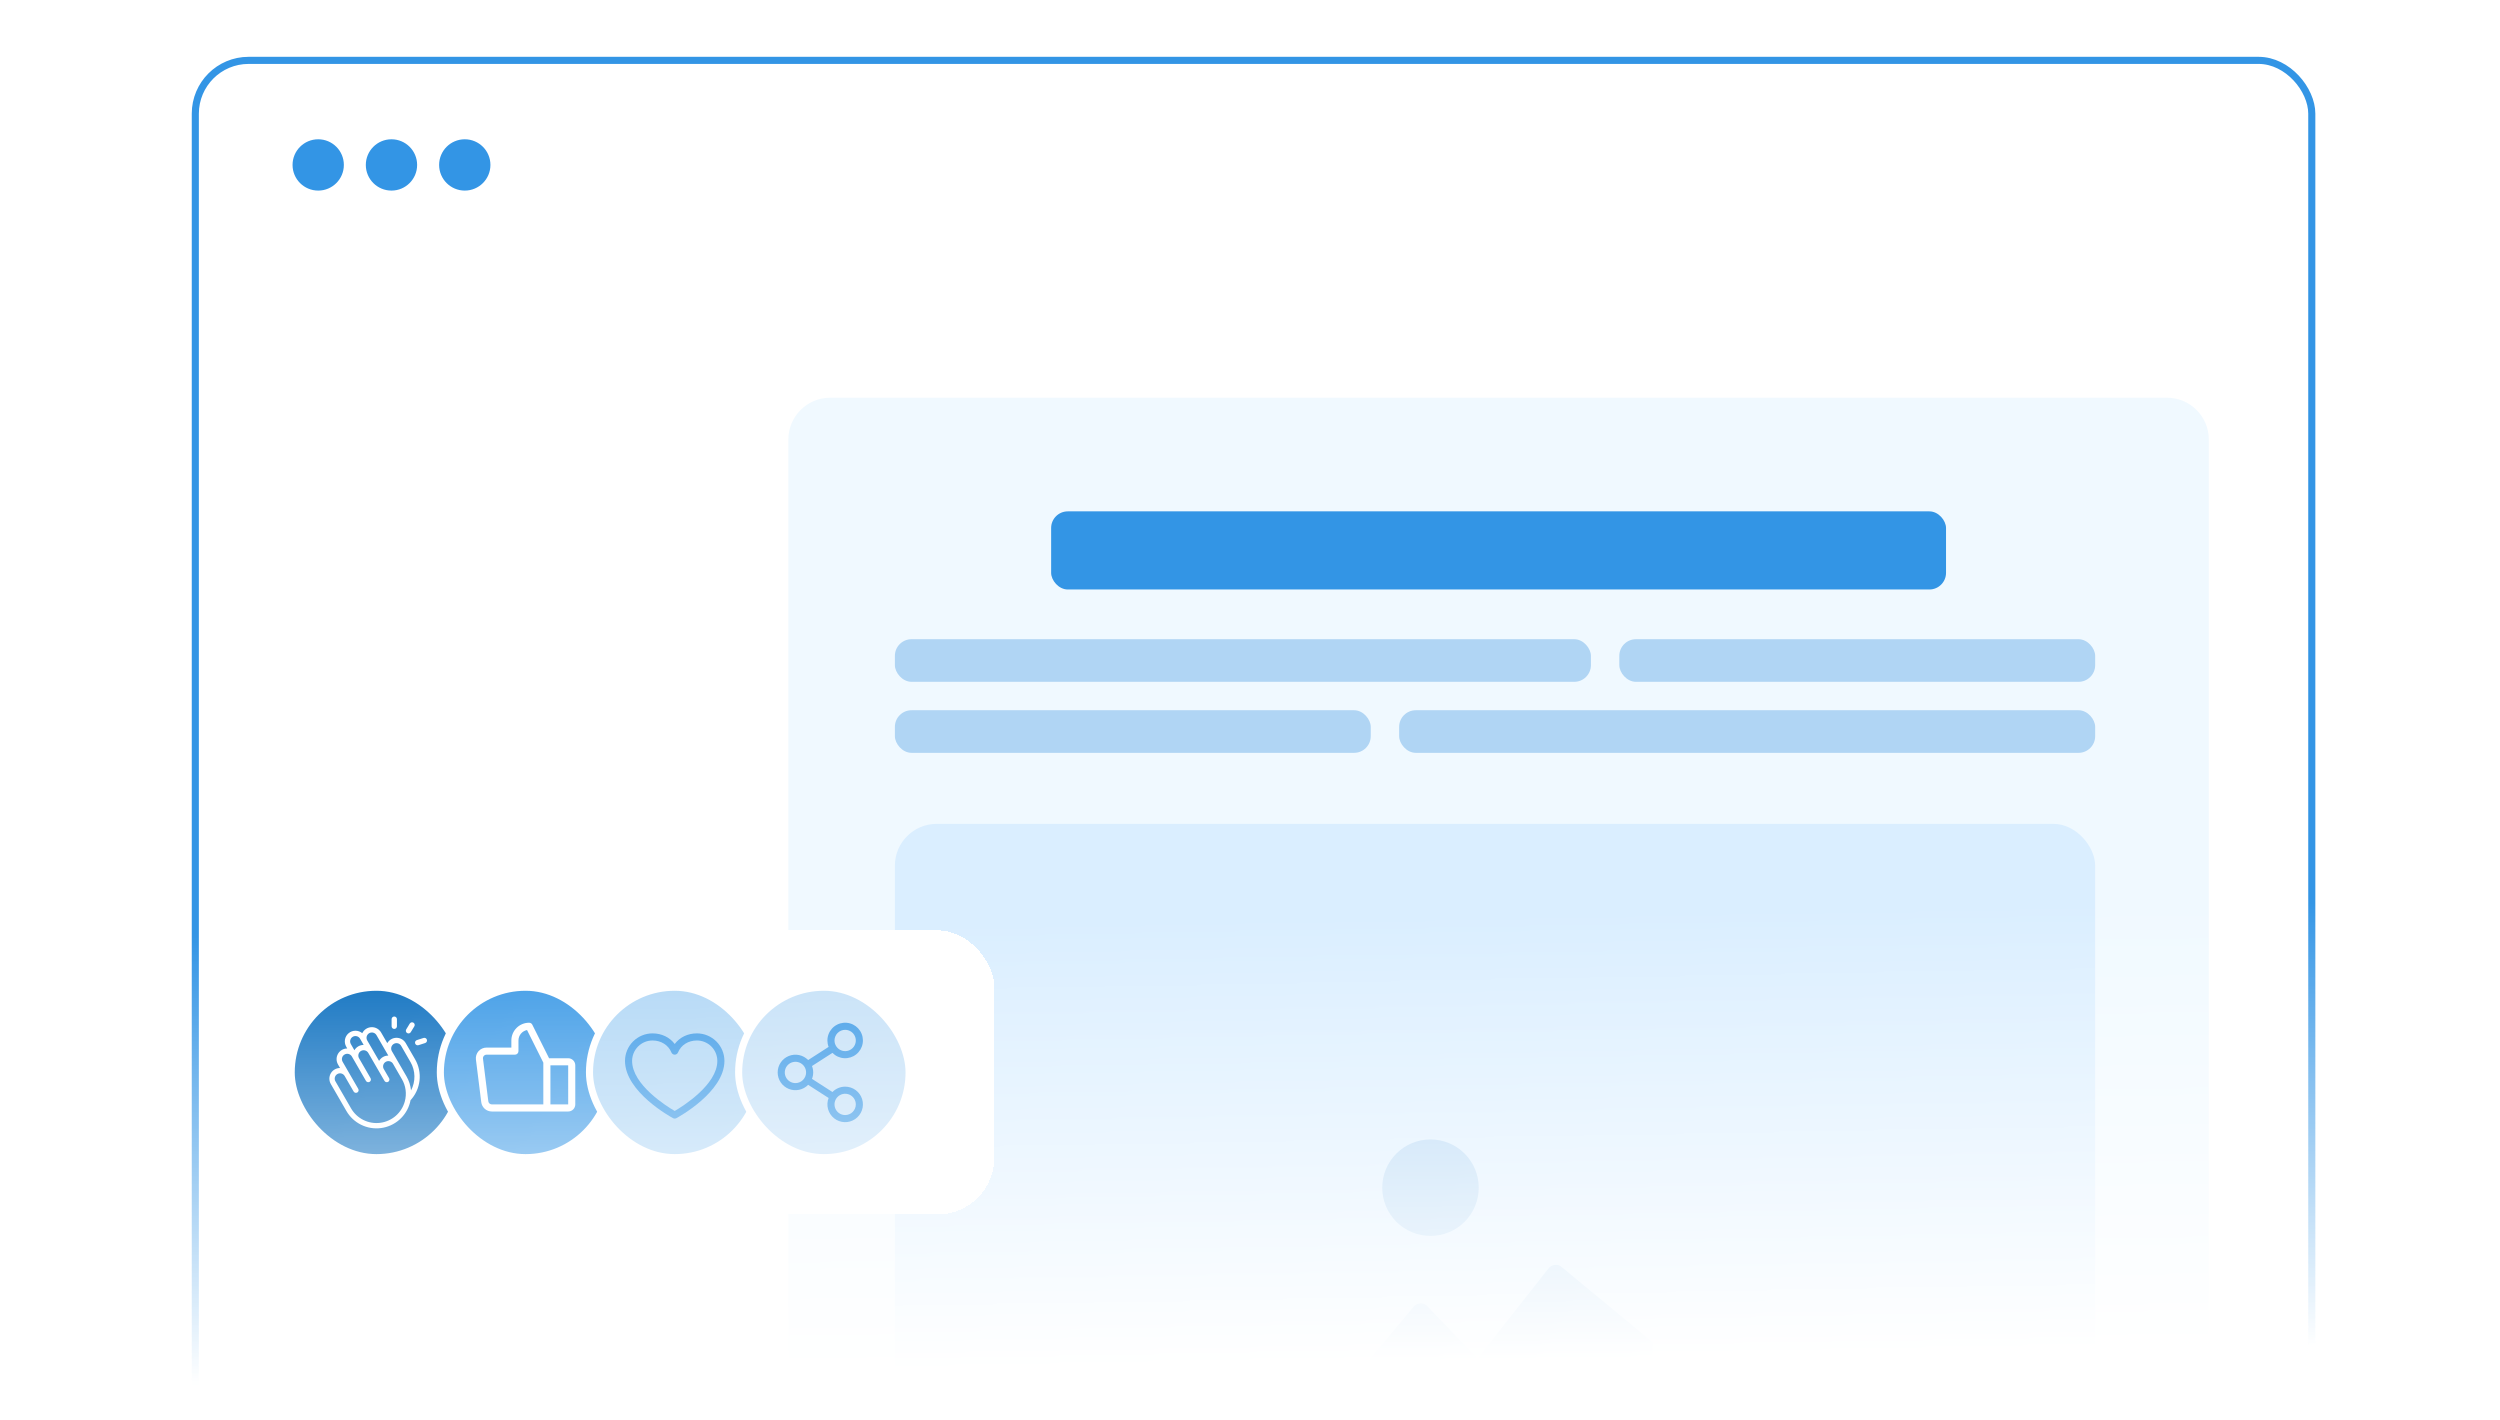
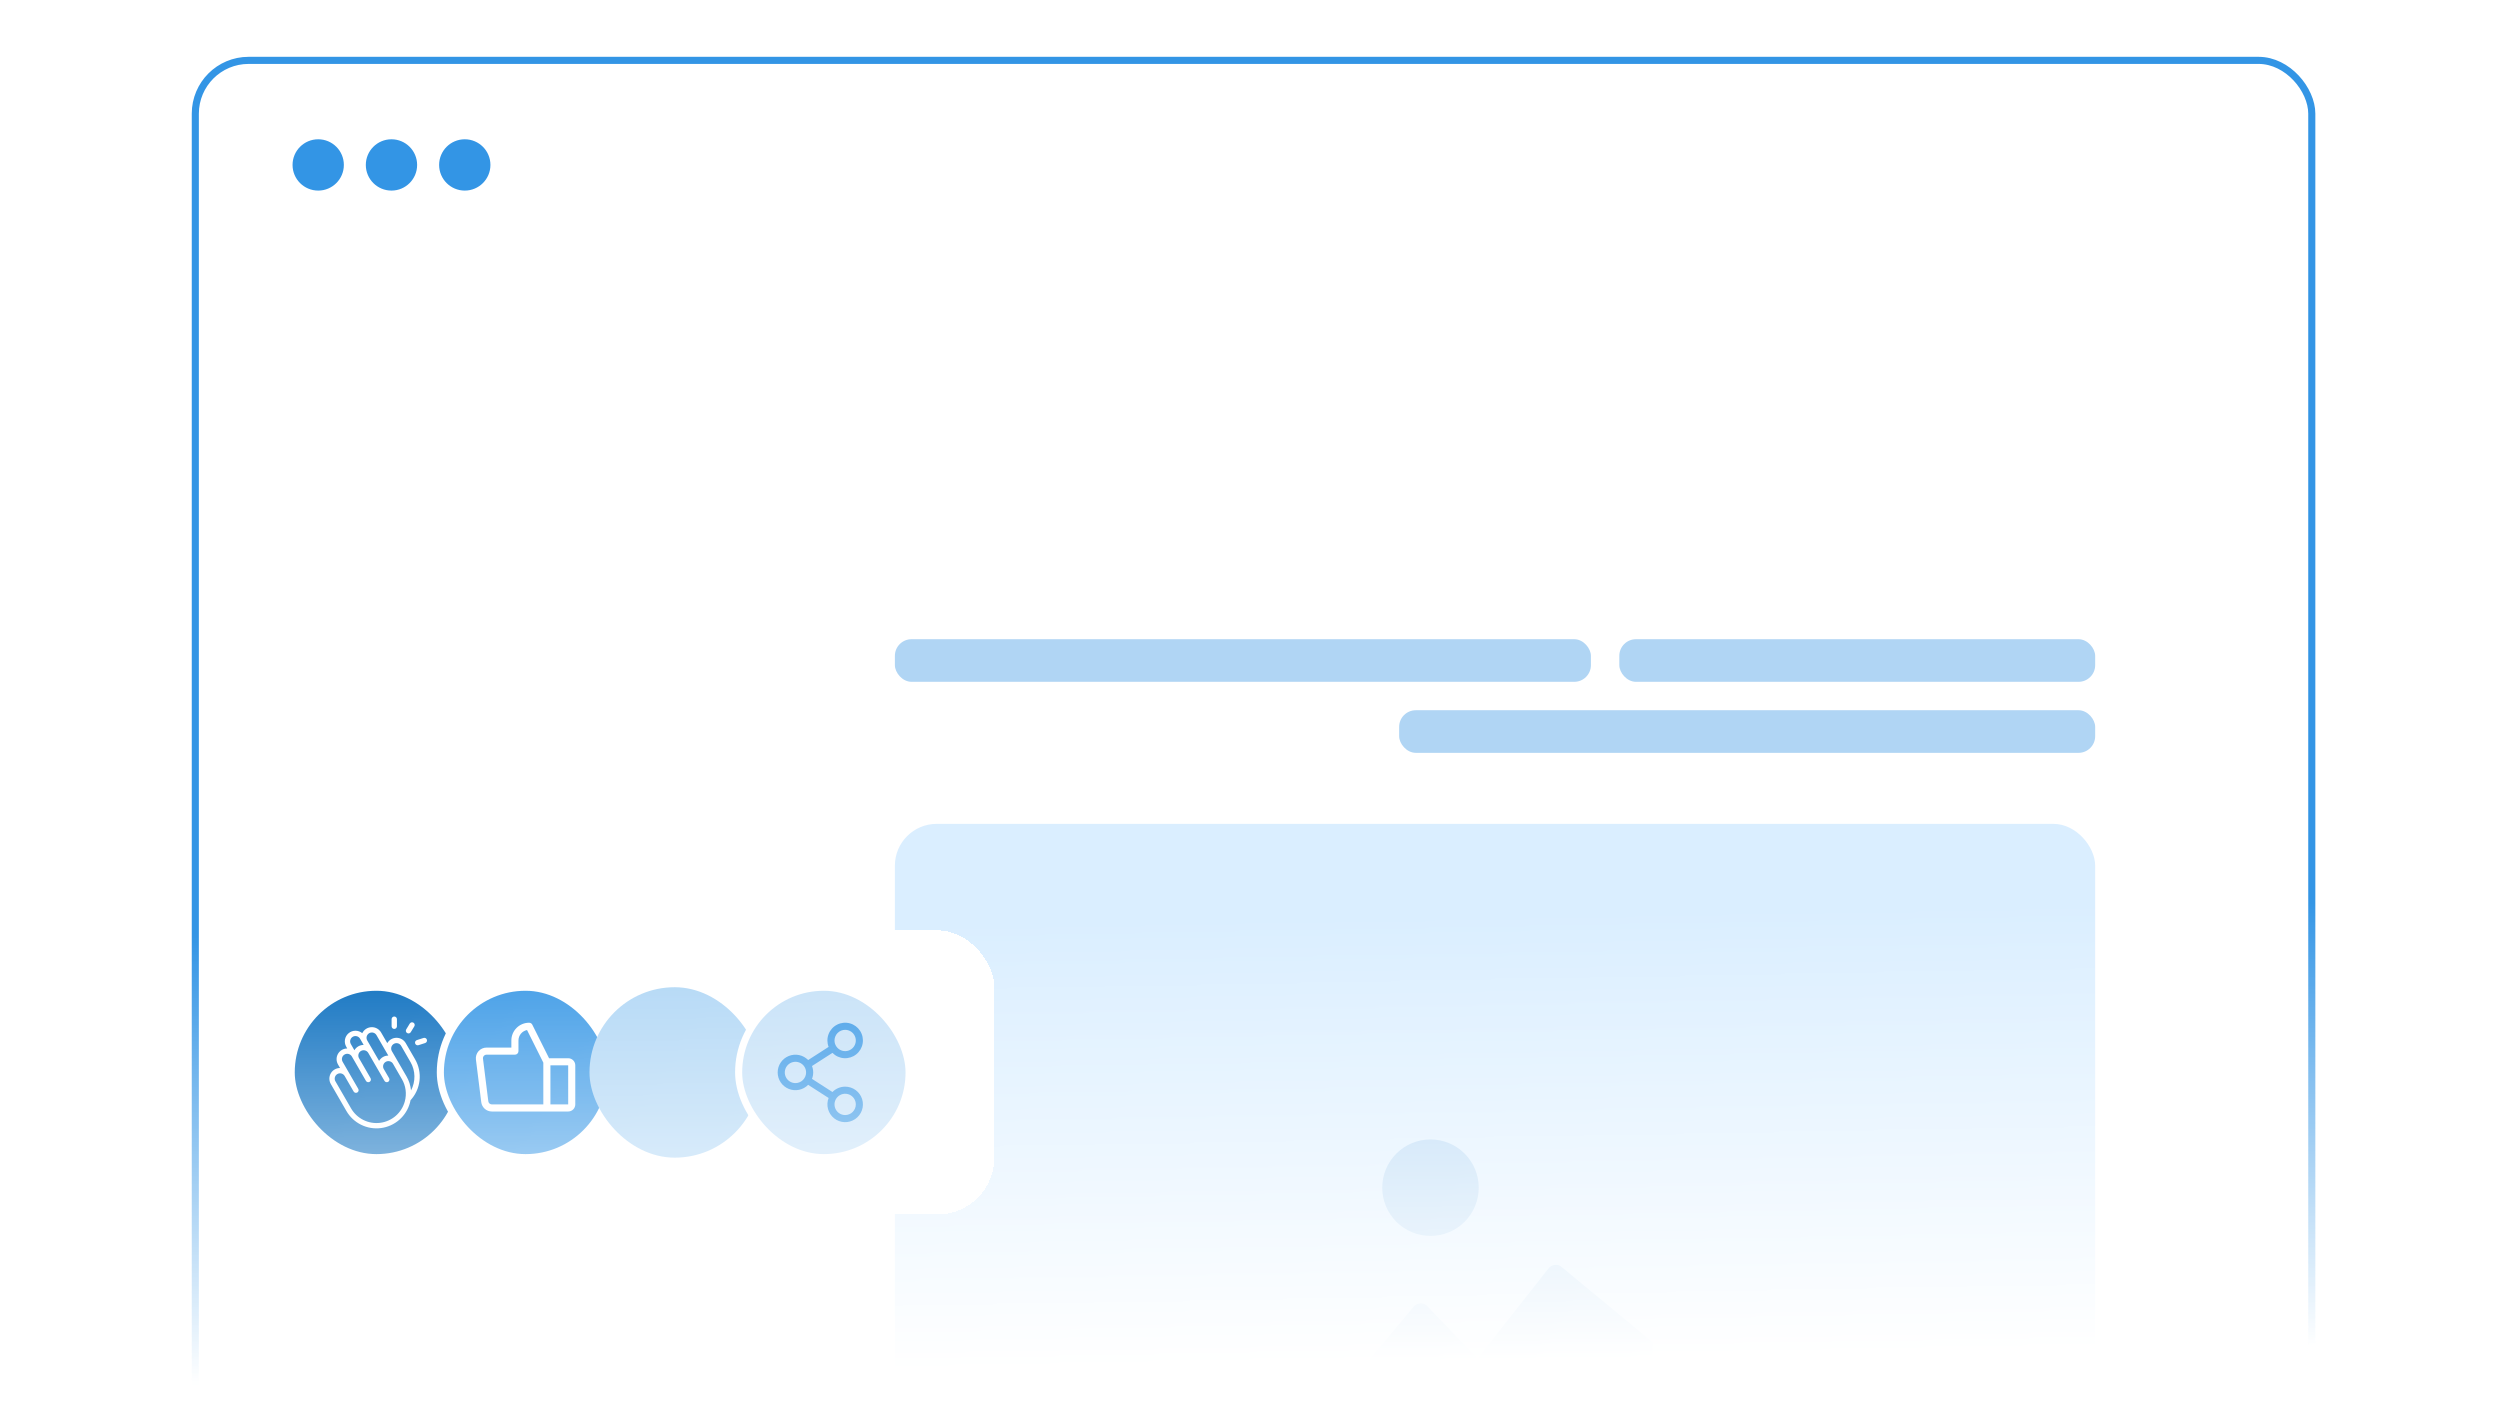
<svg xmlns="http://www.w3.org/2000/svg" width="352" height="200" viewBox="0 0 352 200" fill="none">
  <g clip-path="url(#clip0_5147_28775)">
    <mask id="mask0_5147_28775" style="mask-type:alpha" maskUnits="userSpaceOnUse" x="0" y="-48" width="352" height="248">
      <rect y="-48" width="352" height="248" fill="url(#paint0_linear_5147_28775)" />
    </mask>
    <g mask="url(#mask0_5147_28775)">
      <rect x="27.5" y="8.5" width="298" height="251.9" rx="7.5" stroke="#3395E5" />
      <path d="M35 21.159C35 18.31 37.31 16 40.159 16H312.841C315.69 16 318 18.31 318 21.159V30.446H35V21.159Z" fill="white" />
      <circle cx="44.803" cy="23.223" r="3.612" fill="#3395E5" />
      <circle cx="55.119" cy="23.223" r="3.612" fill="#3395E5" />
      <circle cx="65.44" cy="23.223" r="3.612" fill="#3395E5" />
      <g filter="url(#filter0_d_5147_28775)">
        <rect width="281" height="186" transform="translate(36 38)" fill="white" />
-         <path d="M105 55.888C105 52.636 107.636 50 110.888 50H299.112C302.364 50 305 52.636 305 55.888V227H105V55.888Z" fill="#F0F9FF" />
-         <rect x="142" y="66" width="126" height="11" rx="2.345" fill="#3395E5" />
        <rect x="120" y="84" width="98" height="6" rx="2.345" fill="#B0D5F4" />
        <rect x="222" y="84" width="67" height="6" rx="2.345" fill="#B0D5F4" />
-         <rect x="120" y="94" width="67" height="6" rx="2.345" fill="#B0D5F4" />
        <rect x="191" y="94" width="98" height="6" rx="2.345" fill="#B0D5F4" />
        <rect x="120" y="110" width="169" height="136" rx="5.888" fill="#DAEEFF" />
        <path d="M202.205 161.225C202.205 163.027 201.49 164.754 200.216 166.028C198.942 167.302 197.214 168.018 195.413 168.018C193.611 168.018 191.883 167.302 190.61 166.028C189.336 164.754 188.62 163.027 188.62 161.225C188.62 159.424 189.336 157.696 190.61 156.422C191.883 155.148 193.611 154.433 195.413 154.433C197.214 154.433 198.942 155.148 200.216 156.422C201.49 157.696 202.205 159.424 202.205 161.225ZM213.685 172.237C213.43 172.11 213.141 172.065 212.86 172.111C212.579 172.156 212.319 172.289 212.117 172.49L202.037 185.287L194.809 177.756C194.548 177.582 194.235 177.504 193.923 177.534C193.612 177.565 193.32 177.703 193.098 177.924L183.191 189.754V195.188C183.191 195.909 183.478 196.6 183.987 197.109C184.497 197.619 185.188 197.905 185.908 197.905H223.947C224.304 197.905 224.657 197.835 224.987 197.698C225.316 197.562 225.616 197.362 225.868 197.109C226.12 196.857 226.32 196.557 226.457 196.228C226.594 195.898 226.664 195.545 226.664 195.188V182.961L213.685 172.237Z" fill="#B0D5F4" />
        <g filter="url(#filter1_d_5147_28775)">
          <rect x="17" y="119" width="111" height="40" rx="8" fill="white" shape-rendering="crispEdges" />
          <rect x="29" y="127" width="24" height="24" rx="12" fill="#0068BC" />
          <rect x="29" y="127" width="24" height="24" rx="12" stroke="white" />
          <path d="M43.138 132.5V131.5C43.138 131.401 43.177 131.305 43.248 131.235C43.318 131.165 43.413 131.125 43.513 131.125C43.612 131.125 43.708 131.165 43.778 131.235C43.848 131.305 43.888 131.401 43.888 131.5V132.5C43.888 132.599 43.848 132.695 43.778 132.765C43.708 132.835 43.612 132.875 43.513 132.875C43.413 132.875 43.318 132.835 43.248 132.765C43.177 132.695 43.138 132.599 43.138 132.5ZM45.321 133.453C45.363 133.479 45.41 133.496 45.459 133.504C45.507 133.511 45.557 133.509 45.605 133.498C45.653 133.486 45.698 133.465 45.738 133.436C45.778 133.407 45.812 133.37 45.837 133.328L46.337 132.509C46.363 132.467 46.38 132.42 46.388 132.371C46.395 132.322 46.393 132.273 46.381 132.225C46.37 132.177 46.349 132.132 46.32 132.092C46.291 132.052 46.254 132.018 46.212 131.993C46.17 131.967 46.123 131.95 46.074 131.942C46.026 131.935 45.976 131.937 45.928 131.949C45.88 131.96 45.835 131.981 45.795 132.01C45.755 132.039 45.722 132.076 45.696 132.118L45.196 132.938C45.17 132.98 45.153 133.026 45.146 133.075C45.138 133.124 45.14 133.173 45.152 133.221C45.163 133.269 45.184 133.314 45.213 133.354C45.242 133.394 45.279 133.427 45.321 133.453ZM48.107 134.385C48.092 134.338 48.067 134.294 48.035 134.257C48.003 134.219 47.964 134.188 47.92 134.166C47.876 134.143 47.828 134.13 47.779 134.126C47.73 134.122 47.68 134.128 47.633 134.143L46.696 134.446C46.611 134.473 46.538 134.53 46.49 134.606C46.443 134.683 46.425 134.773 46.439 134.862C46.453 134.951 46.498 135.031 46.566 135.089C46.634 135.147 46.721 135.179 46.811 135.179C46.85 135.179 46.889 135.172 46.926 135.16L47.867 134.858C47.962 134.826 48.04 134.759 48.085 134.671C48.13 134.582 48.137 134.479 48.107 134.385ZM46.451 137.161C46.969 138.064 47.186 139.108 47.07 140.142C46.953 141.176 46.51 142.147 45.804 142.911C45.782 143.028 45.757 143.145 45.725 143.261C45.474 144.193 44.952 145.029 44.226 145.665C43.5 146.3 42.602 146.706 41.645 146.832C40.688 146.958 39.716 146.798 38.85 146.371C37.984 145.945 37.264 145.272 36.78 144.438L34.576 140.625C34.444 140.397 34.375 140.138 34.375 139.874C34.375 139.61 34.445 139.351 34.577 139.123C34.709 138.895 34.899 138.706 35.128 138.574C35.356 138.443 35.615 138.374 35.879 138.375L35.591 137.875C35.459 137.647 35.39 137.388 35.39 137.124C35.39 136.861 35.46 136.602 35.592 136.374C35.723 136.146 35.913 135.957 36.141 135.825C36.37 135.694 36.629 135.625 36.892 135.625L36.75 135.375C36.574 135.07 36.511 134.713 36.572 134.367C36.633 134.02 36.813 133.706 37.082 133.48C37.351 133.253 37.691 133.128 38.043 133.126C38.395 133.125 38.736 133.247 39.007 133.471C39.126 133.226 39.309 133.017 39.538 132.868C39.767 132.72 40.032 132.636 40.304 132.626C40.577 132.616 40.847 132.68 41.086 132.812C41.325 132.944 41.523 133.139 41.66 133.375L42.528 134.875C42.659 134.646 42.849 134.456 43.077 134.324C43.305 134.192 43.565 134.122 43.828 134.122C44.092 134.122 44.352 134.192 44.58 134.324C44.808 134.456 44.998 134.646 45.129 134.875L46.451 137.161ZM39.708 134.5L41.375 137.375C41.506 137.147 41.696 136.957 41.924 136.826C42.152 136.694 42.411 136.625 42.675 136.625L41.009 133.75C40.91 133.577 40.746 133.451 40.553 133.4C40.361 133.348 40.156 133.375 39.983 133.474C39.811 133.574 39.685 133.738 39.633 133.93C39.581 134.122 39.608 134.327 39.708 134.5ZM37.395 135L37.9 135.875C38.032 135.647 38.222 135.457 38.45 135.325C38.679 135.194 38.938 135.125 39.202 135.125L38.698 134.25C38.624 134.121 38.513 134.017 38.38 133.952C38.246 133.886 38.097 133.861 37.949 133.881C37.802 133.9 37.664 133.963 37.552 134.061C37.441 134.159 37.361 134.288 37.323 134.432C37.297 134.527 37.291 134.626 37.303 134.723C37.316 134.821 37.348 134.915 37.398 135H37.395ZM44.583 139.938L43.319 137.75C43.217 137.592 43.059 137.477 42.876 137.43C42.694 137.382 42.501 137.405 42.334 137.494C42.168 137.583 42.041 137.731 41.98 137.909C41.917 138.087 41.925 138.282 42 138.454L42.785 139.812C42.834 139.899 42.848 140.001 42.822 140.097C42.796 140.193 42.733 140.275 42.647 140.325C42.561 140.375 42.459 140.388 42.362 140.362C42.266 140.337 42.184 140.274 42.135 140.188L39.853 136.25C39.753 136.077 39.59 135.951 39.397 135.9C39.205 135.848 39 135.875 38.827 135.974C38.655 136.074 38.529 136.238 38.477 136.43C38.425 136.622 38.452 136.827 38.552 137L40.177 139.812C40.226 139.899 40.24 140.001 40.214 140.097C40.188 140.193 40.125 140.275 40.039 140.325C39.953 140.375 39.85 140.388 39.754 140.362C39.658 140.337 39.576 140.274 39.527 140.188L37.542 136.75C37.443 136.578 37.279 136.452 37.087 136.4C36.894 136.348 36.689 136.375 36.517 136.475C36.344 136.574 36.218 136.738 36.167 136.93C36.115 137.123 36.142 137.328 36.242 137.5L38.444 141.312C38.493 141.399 38.507 141.501 38.481 141.597C38.455 141.694 38.392 141.776 38.306 141.825C38.219 141.875 38.117 141.888 38.021 141.863C37.925 141.837 37.843 141.774 37.793 141.688L36.527 139.5C36.478 139.415 36.412 139.34 36.334 139.28C36.256 139.22 36.167 139.176 36.072 139.15C35.976 139.124 35.877 139.118 35.779 139.131C35.682 139.143 35.587 139.175 35.502 139.225C35.416 139.274 35.342 139.34 35.282 139.418C35.221 139.496 35.178 139.585 35.152 139.68C35.126 139.776 35.12 139.875 35.133 139.973C35.145 140.07 35.177 140.165 35.227 140.25L37.431 144.062C37.84 144.77 38.449 145.34 39.182 145.701C39.914 146.062 40.737 146.198 41.547 146.091C42.357 145.985 43.117 145.641 43.731 145.103C44.346 144.565 44.787 143.857 45 143.068C45.142 142.545 45.178 141.999 45.107 141.461C45.036 140.924 44.86 140.406 44.587 139.938H44.583ZM45.796 137.536L44.478 135.25C44.429 135.164 44.364 135.09 44.285 135.029C44.207 134.969 44.118 134.925 44.022 134.9C43.927 134.874 43.828 134.868 43.73 134.881C43.632 134.894 43.538 134.926 43.452 134.976C43.367 135.025 43.292 135.09 43.232 135.168C43.172 135.246 43.127 135.335 43.102 135.431C43.076 135.526 43.069 135.625 43.082 135.723C43.095 135.82 43.127 135.915 43.176 136L45.239 139.562C45.589 140.166 45.805 140.839 45.872 141.534C46.199 140.916 46.363 140.225 46.351 139.526C46.338 138.827 46.149 138.142 45.8 137.536H45.796Z" fill="white" />
          <rect x="50" y="127" width="24" height="24" rx="12" fill="#3395E5" />
          <rect x="50" y="127" width="24" height="24" rx="12" stroke="white" />
          <path d="M55.375 136.008C55.516 135.848 55.689 135.72 55.883 135.633C56.077 135.545 56.287 135.5 56.5 135.5H60V134.5C60 133.837 60.263 133.201 60.732 132.732C61.201 132.263 61.837 132 62.5 132C62.593 132 62.684 132.026 62.763 132.075C62.842 132.123 62.906 132.193 62.947 132.276L65.309 137H68C68.265 137 68.52 137.105 68.707 137.293C68.895 137.48 69 137.735 69 138V143.5C69 143.765 68.895 144.02 68.707 144.207C68.52 144.395 68.265 144.5 68 144.5H57.25C56.885 144.5 56.532 144.367 56.258 144.125C55.983 143.884 55.807 143.55 55.761 143.188L55.011 137.188C54.985 136.976 55.003 136.762 55.066 136.558C55.129 136.355 55.234 136.167 55.375 136.008ZM68 138H65.5V143.5H68V138ZM56.004 137.062L56.754 143.062C56.769 143.183 56.828 143.295 56.919 143.375C57.011 143.456 57.128 143.5 57.25 143.5H64.5V137.618L62.206 133.029C61.866 133.097 61.56 133.281 61.34 133.549C61.12 133.817 61 134.153 61 134.5V136C61 136.133 60.947 136.26 60.854 136.354C60.76 136.447 60.633 136.5 60.5 136.5H56.5C56.429 136.5 56.359 136.515 56.294 136.544C56.23 136.573 56.172 136.616 56.125 136.669C56.078 136.722 56.043 136.785 56.022 136.853C56.001 136.921 55.995 136.992 56.004 137.062Z" fill="white" />
          <rect x="71" y="127" width="24" height="24" rx="12" fill="#ADD5F5" />
-           <rect x="71" y="127" width="24" height="24" rx="12" stroke="white" />
-           <path d="M86.125 133.5C84.834 133.5 83.704 134.055 83 134.993C82.296 134.055 81.166 133.5 79.875 133.5C78.848 133.501 77.863 133.91 77.136 134.636C76.41 135.363 76.001 136.348 76 137.375C76 141.75 82.487 145.291 82.763 145.438C82.836 145.477 82.917 145.497 83 145.497C83.083 145.497 83.164 145.477 83.237 145.438C83.513 145.291 90 141.75 90 137.375C89.999 136.348 89.59 135.363 88.864 134.636C88.137 133.91 87.152 133.501 86.125 133.5ZM83 144.425C81.859 143.76 77 140.731 77 137.375C77.001 136.613 77.304 135.882 77.843 135.343C78.382 134.804 79.113 134.501 79.875 134.5C81.091 134.5 82.111 135.148 82.537 136.188C82.575 136.279 82.639 136.358 82.722 136.413C82.804 136.468 82.901 136.498 83 136.498C83.099 136.498 83.196 136.468 83.278 136.413C83.361 136.358 83.425 136.279 83.463 136.188C83.889 135.146 84.909 134.5 86.125 134.5C86.887 134.501 87.618 134.804 88.157 135.343C88.696 135.882 88.999 136.613 89 137.375C89 140.726 84.14 143.759 83 144.425Z" fill="#3395E5" />
          <rect x="92" y="127" width="24" height="24" rx="12" fill="#C2DFF7" />
          <rect x="92" y="127" width="24" height="24" rx="12" stroke="white" />
          <path d="M106.998 141C106.665 141 106.334 141.067 106.027 141.197C105.72 141.326 105.442 141.516 105.209 141.756L102.328 139.904C102.555 139.323 102.555 138.677 102.328 138.096L105.209 136.244C105.642 136.688 106.224 136.955 106.843 136.993C107.461 137.032 108.072 136.839 108.556 136.453C109.041 136.067 109.365 135.515 109.465 134.904C109.566 134.292 109.436 133.666 109.1 133.145C108.765 132.624 108.248 132.246 107.65 132.084C107.052 131.923 106.415 131.989 105.863 132.271C105.311 132.552 104.883 133.028 104.662 133.607C104.442 134.186 104.444 134.826 104.668 135.404L101.787 137.256C101.44 136.899 100.995 136.655 100.508 136.553C100.021 136.451 99.515 136.497 99.055 136.684C98.594 136.871 98.2 137.192 97.922 137.604C97.644 138.017 97.496 138.503 97.496 139C97.496 139.497 97.644 139.983 97.922 140.396C98.2 140.808 98.594 141.129 99.055 141.316C99.515 141.503 100.021 141.549 100.508 141.447C100.995 141.345 101.44 141.101 101.787 140.744L104.668 142.596C104.475 143.094 104.447 143.641 104.587 144.156C104.727 144.671 105.028 145.128 105.447 145.46C105.865 145.791 106.379 145.98 106.912 145.999C107.446 146.017 107.972 145.864 108.412 145.562C108.853 145.261 109.185 144.826 109.36 144.322C109.536 143.817 109.545 143.27 109.387 142.76C109.229 142.25 108.912 141.804 108.482 141.487C108.052 141.171 107.532 141 106.998 141ZM106.998 133C107.295 133 107.585 133.088 107.832 133.253C108.078 133.418 108.27 133.652 108.384 133.926C108.498 134.2 108.527 134.502 108.469 134.793C108.411 135.084 108.269 135.351 108.059 135.561C107.849 135.77 107.582 135.913 107.291 135.971C107 136.029 106.698 135.999 106.424 135.886C106.15 135.772 105.916 135.58 105.751 135.333C105.586 135.087 105.498 134.797 105.498 134.5C105.498 134.102 105.656 133.721 105.938 133.439C106.219 133.158 106.6 133 106.998 133ZM99.998 140.5C99.701 140.5 99.412 140.412 99.165 140.247C98.918 140.082 98.726 139.848 98.612 139.574C98.499 139.3 98.469 138.998 98.527 138.707C98.585 138.416 98.728 138.149 98.938 137.939C99.147 137.73 99.415 137.587 99.706 137.529C99.996 137.471 100.298 137.501 100.572 137.614C100.846 137.728 101.081 137.92 101.245 138.167C101.41 138.413 101.498 138.703 101.498 139C101.498 139.398 101.34 139.779 101.059 140.061C100.778 140.342 100.396 140.5 99.998 140.5ZM106.998 145C106.702 145 106.412 144.912 106.165 144.747C105.918 144.582 105.726 144.348 105.612 144.074C105.499 143.8 105.469 143.498 105.527 143.207C105.585 142.916 105.728 142.649 105.938 142.439C106.147 142.23 106.415 142.087 106.706 142.029C106.997 141.971 107.298 142.001 107.572 142.114C107.846 142.228 108.081 142.42 108.245 142.667C108.41 142.913 108.498 143.203 108.498 143.5C108.498 143.898 108.34 144.279 108.059 144.561C107.778 144.842 107.396 145 106.998 145Z" fill="#3395E5" />
        </g>
      </g>
    </g>
  </g>
  <defs>
    <filter id="filter0_d_5147_28775" x="17" y="38" width="312" height="220" filterUnits="userSpaceOnUse" color-interpolation-filters="sRGB">
      <feFlood flood-opacity="0" result="BackgroundImageFix" />
      <feColorMatrix in="SourceAlpha" type="matrix" values="0 0 0 0 0 0 0 0 0 0 0 0 0 0 0 0 0 0 127 0" result="hardAlpha" />
      <feOffset dx="6" dy="6" />
      <feGaussianBlur stdDeviation="3" />
      <feComposite in2="hardAlpha" operator="out" />
      <feColorMatrix type="matrix" values="0 0 0 0 0.624 0 0 0 0 0.678 0 0 0 0 0.729 0 0 0 0.2 0" />
      <feBlend mode="normal" in2="BackgroundImageFix" result="effect1_dropShadow_5147_28775" />
      <feBlend mode="normal" in="SourceGraphic" in2="effect1_dropShadow_5147_28775" result="shape" />
    </filter>
    <filter id="filter1_d_5147_28775" x="17" y="119" width="123" height="52" filterUnits="userSpaceOnUse" color-interpolation-filters="sRGB">
      <feFlood flood-opacity="0" result="BackgroundImageFix" />
      <feColorMatrix in="SourceAlpha" type="matrix" values="0 0 0 0 0 0 0 0 0 0 0 0 0 0 0 0 0 0 127 0" result="hardAlpha" />
      <feOffset dx="6" dy="6" />
      <feGaussianBlur stdDeviation="3" />
      <feComposite in2="hardAlpha" operator="out" />
      <feColorMatrix type="matrix" values="0 0 0 0 0.624 0 0 0 0 0.678 0 0 0 0 0.729 0 0 0 0.2 0" />
      <feBlend mode="normal" in2="BackgroundImageFix" result="effect1_dropShadow_5147_28775" />
      <feBlend mode="normal" in="SourceGraphic" in2="effect1_dropShadow_5147_28775" result="shape" />
    </filter>
    <linearGradient id="paint0_linear_5147_28775" x1="176.321" y1="110" x2="177.967" y2="199.97" gradientUnits="userSpaceOnUse">
      <stop offset="0.215" stop-color="#F6F8FC" />
      <stop offset="0.915" stop-color="#F6F8FC" stop-opacity="0" />
    </linearGradient>
    <clipPath id="clip0_5147_28775">
      <rect width="352" height="200" fill="white" />
    </clipPath>
  </defs>
</svg>